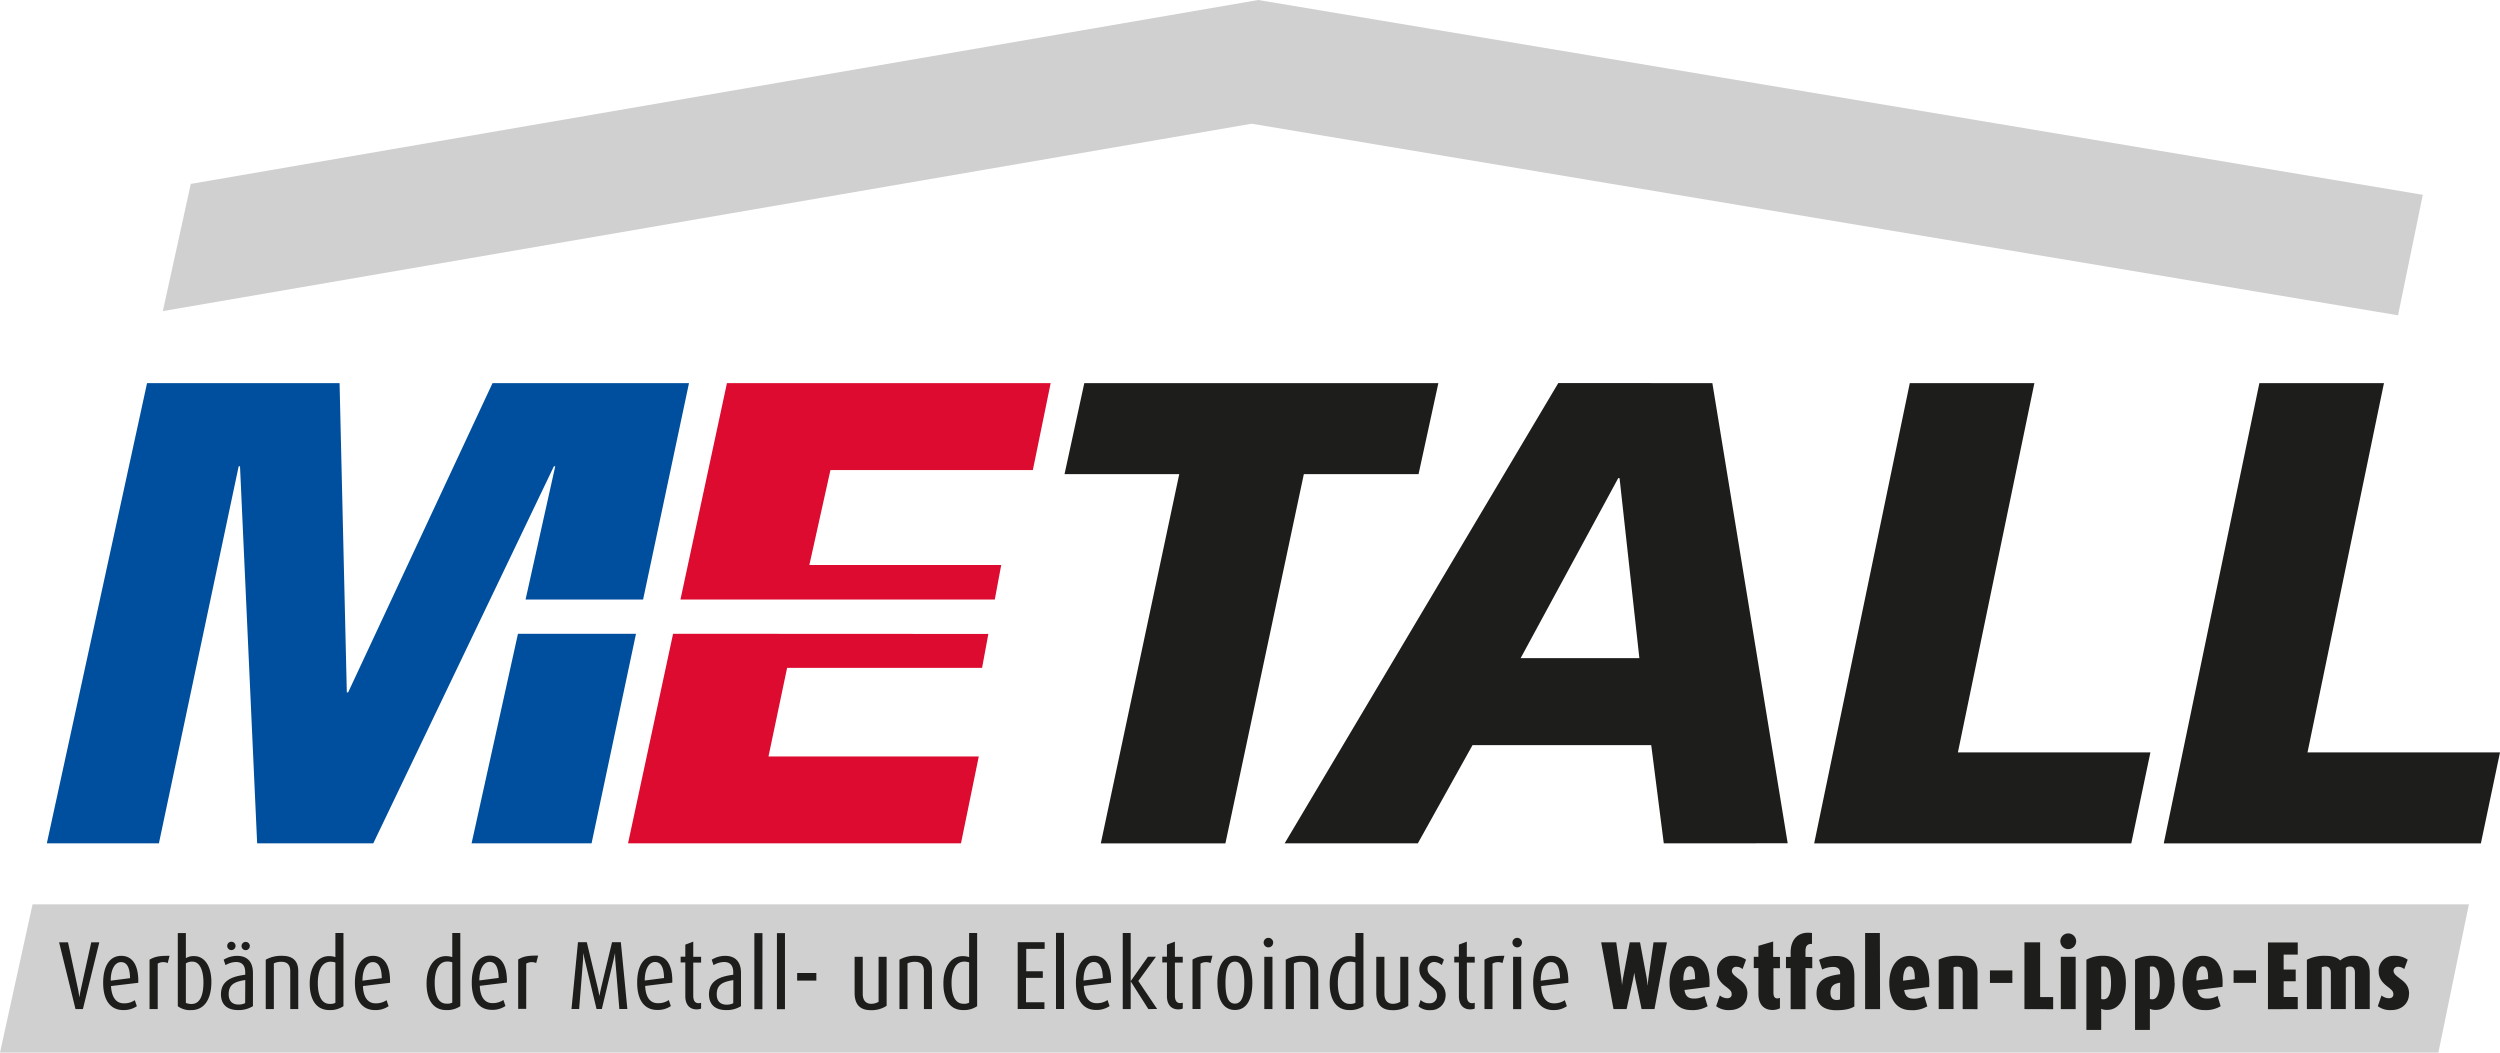
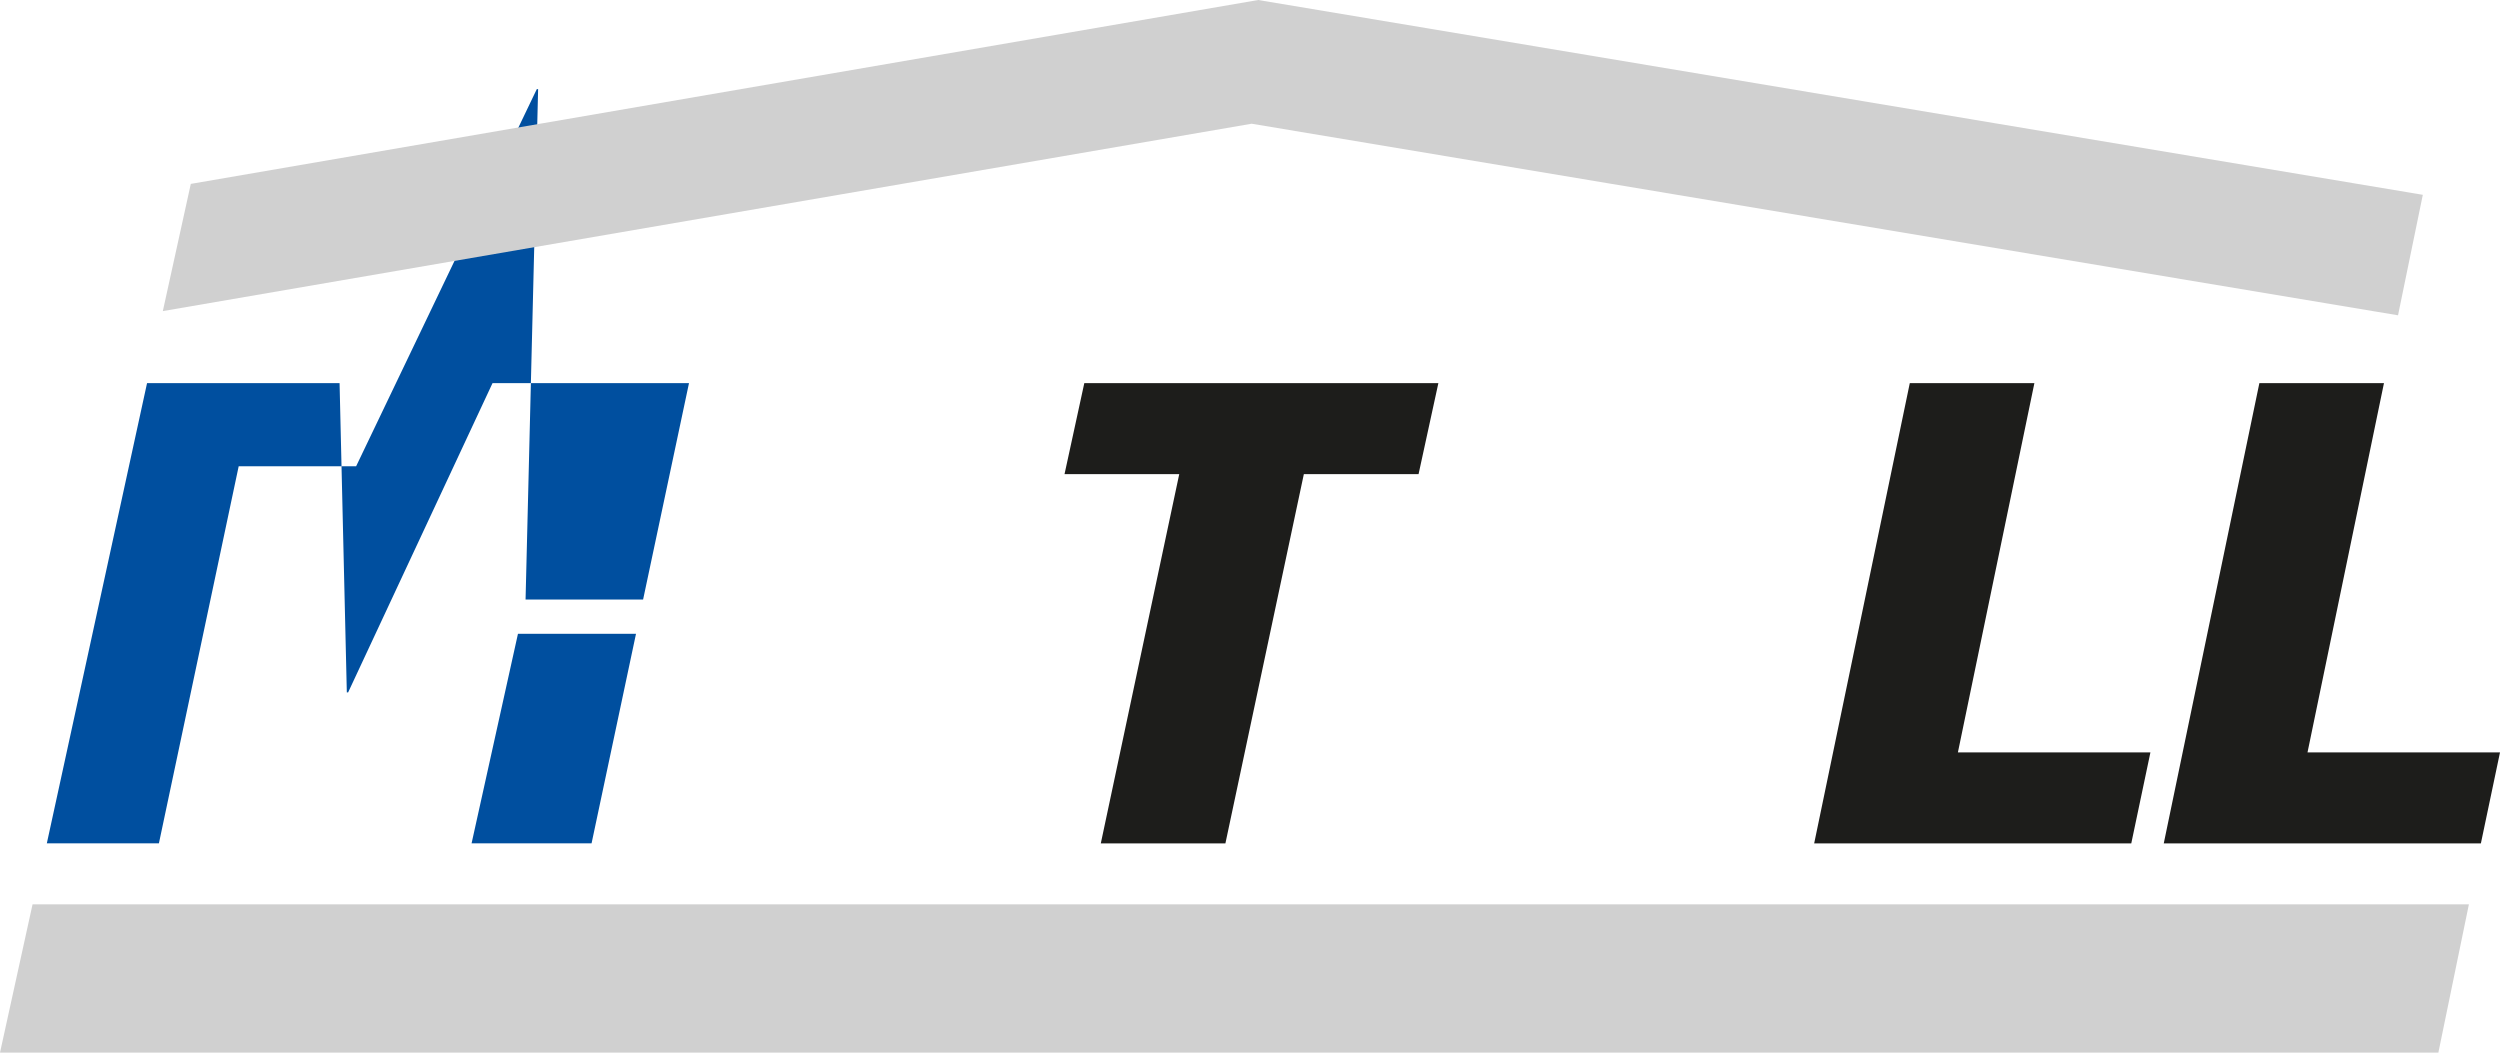
<svg xmlns="http://www.w3.org/2000/svg" viewBox="0 0 796.53 335.38">
  <defs>
    <style>.cls-1{fill:none;}.cls-2{fill:#004f9f;}.cls-3{fill:#dd0b2f;}.cls-4{fill:#1d1d1b;}.cls-5{fill:#d0d0d0;}.cls-6{clip-path:url(#clip-path);}</style>
    <clipPath id="clip-path" transform="translate(-21.75 -102.98)">
      <rect class="cls-1" x="21.75" y="102.98" width="796.53" height="335.38" />
    </clipPath>
  </defs>
  <title>logo-metall-westfalen-lippe-ems</title>
  <g id="Logo">
-     <path class="cls-2" d="M186.78,304.91,172,371.68h38.23l14.16-66.77ZM226.65,294l14.62-68.94h-62.6l-46,98.52h-.42l-2.31-98.52H68.6L36.67,371.68H72.38L97.8,251.53h.42l5.46,120.15h37l57.56-120.15h.42L189.2,294Z" transform="translate(-21.75 -102.98)" />
-     <path class="cls-3" d="M236.2,304.91l-14.35,66.77H327.93L333.6,344h-67l5.93-28.22h62.12l2-10.82Zm120.3-79.85H253.36L238.55,294H338.7l2.05-11H279.62l6.72-30.25h64.49Z" transform="translate(-21.75 -102.98)" />
+     <path class="cls-2" d="M186.78,304.91,172,371.68h38.23l14.16-66.77ZM226.65,294l14.62-68.94h-62.6l-46,98.52h-.42l-2.31-98.52H68.6L36.67,371.68H72.38L97.8,251.53h.42h37l57.56-120.15h.42L189.2,294Z" transform="translate(-21.75 -102.98)" />
    <polygon class="cls-4" points="350.73 268.71 390.43 268.71 415.42 151.07 451.97 151.07 458.28 122.08 345.47 122.08 339.17 151.07 375.72 151.07 350.73 268.71" />
-     <path class="cls-4" d="M544.07,312.66H506.25l31.09-57.35h.42Zm47.26,59-24-146.62H518.23L431.05,371.68h42.44l17.43-31.3h56.93l4,31.3Z" transform="translate(-21.75 -102.98)" />
    <polygon class="cls-4" points="578.02 268.71 617.72 268.71 679.05 268.71 685.15 239.72 623.81 239.72 648.18 122.08 608.48 122.08 578.02 268.71" />
    <polygon class="cls-4" points="719.86 122.08 689.4 268.71 729.1 268.71 790.44 268.71 796.53 239.72 735.2 239.72 759.56 122.08 719.86 122.08" />
    <polygon class="cls-5" points="400.88 0 60.79 58.59 51.88 99.12 398.79 39.42 764.04 100.46 771.94 62.07 400.88 0" />
  </g>
  <g id="Balken_unten" data-name="Balken unten">
    <g class="cls-6">
      <polygon class="cls-5" points="786.62 288.14 10.37 288.14 0 335.38 776.89 335.38 786.62 288.14" />
    </g>
  </g>
  <g id="Verbaende_WLE" data-name="Verbaende WLE">
-     <path class="cls-4" d="M789.32,419.67c0-2.38-1.12-3.59-2.85-4.85-1.48-1.12-2.1-1.68-2.1-2.51a1.31,1.31,0,0,1,1.39-1.3,2.92,2.92,0,0,1,2,.74l1.11-3a7,7,0,0,0-4.36-1.23,4.74,4.74,0,0,0-4.88,5.07c0,2.19,1.3,3.59,2.84,4.76s1.83,1.55,1.83,2.48c0,.71-.5,1.2-1.39,1.2a3.76,3.76,0,0,1-2.38-.89l-1.18,3.43a6.6,6.6,0,0,0,4.33,1.23c3.31,0,5.6-2.16,5.6-5.13m-12.5,4.82V412.87c0-3.4-1.91-5.35-4.88-5.35a6.35,6.35,0,0,0-4.55,1.48c-.77-.8-2.1-1.48-4.6-1.48a12.42,12.42,0,0,0-6,1.24v15.73h4.73V411.17a2.72,2.72,0,0,1,1.27-.25c1.14,0,1.64.8,1.64,1.95v11.62h4.76v-13.1a1.83,1.83,0,0,1,1.33-.47c1.08,0,1.58.77,1.58,1.95v11.62Zm-22.94,0v-3.86h-4.49v-5h3.84v-3.74h-3.84v-4.77h4.49v-3.86h-9.49v21.27Zm-13.3-12.36h-7.14v4h7.14Zm-15.28,2.81-3.71.46c-.06-2.5.68-4.54,2-4.54s1.77,1.57,1.73,4.08m4.58,2.47c.37-6-1.64-9.89-6.18-9.89-4.24,0-6.53,3.86-6.53,8.59,0,5.2,2.26,8.69,6.93,8.69a9.23,9.23,0,0,0,5.2-1.23l-1-3.28a6.39,6.39,0,0,1-3.43.84c-1.82,0-2.66-.9-2.94-2.73Zm-20-1.2c0,2.38-.41,5.16-2.42,5.16a2.71,2.71,0,0,1-.71-.09V411a3,3,0,0,1,.77-.09c1.92,0,2.36,2.75,2.36,5.29m4.72-.06c0-6-2.75-8.63-7.14-8.63a11,11,0,0,0-5.44,1.24v22.38h4.73V424.4a4.19,4.19,0,0,0,2,.34c3.49,0,5.9-3.34,5.9-8.59m-20.28.06c0,2.38-.4,5.16-2.41,5.16a2.78,2.78,0,0,1-.72-.09V411a3.1,3.1,0,0,1,.78-.09c1.92,0,2.35,2.75,2.35,5.29m4.73-.06c0-6-2.75-8.63-7.14-8.63a10.92,10.92,0,0,0-5.44,1.24v22.38h4.72V424.4a4.22,4.22,0,0,0,1.95.34c3.5,0,5.91-3.34,5.91-8.59m-16-8.32h-4.73V424.5h4.73Zm.16-4.95a2.52,2.52,0,0,0-2.54-2.5,2.49,2.49,0,0,0,0,5,2.52,2.52,0,0,0,2.54-2.47m-7.33,21.61v-3.86h-4.15V403.22h-5v21.27Zm-13-12.36h-7.14v4h7.14Zm-11.1,12.36V412.87c0-3.56-1.79-5.35-6.37-5.35a12.77,12.77,0,0,0-6,1.23v15.74h4.73V411.17a2.73,2.73,0,0,1,1.27-.19c1.2,0,1.64.68,1.64,1.89v11.62Zm-20-9.55-3.71.46c-.06-2.5.68-4.54,2-4.54s1.76,1.57,1.73,4.08m4.58,2.47c.37-6-1.64-9.89-6.19-9.89-4.23,0-6.52,3.86-6.52,8.59,0,5.2,2.26,8.69,6.92,8.69a9.19,9.19,0,0,0,5.2-1.23l-1-3.28a6.39,6.39,0,0,1-3.43.84c-1.83,0-2.66-.9-2.94-2.73Zm-15.71-17.19H616V424.5h4.76ZM608,421.4a3,3,0,0,1-1.05.19c-1.37,0-2-.83-2-2.35,0-2,1-2.88,3.1-3.16Zm4.57,2.17V414c0-4.76-2.35-6.43-5.69-6.43a11.91,11.91,0,0,0-5.56,1.23l1,3.09a8,8,0,0,1,3.61-.83c1.33,0,2.11.68,2.11,1.86v.46c-4.61.59-7.52,1.95-7.52,6.13,0,3.46,2.14,5.34,6.28,5.34,2.84,0,4.58-.43,5.81-1.23m-13.45-12.16v-3.58H597V406c0-1.86.83-2.35,2.07-2.26v-3.49c-4-.59-6.8,1.61-6.8,6.18v1.43h-1.49v3.58h1.49v13.08H597V411.41Zm-10.3,12.84v-3.4a1.9,1.9,0,0,1-.86.18c-.75,0-1.21-.49-1.21-1.91v-7.71h2.07v-3.58H586.7v-4.92L582,404.33v3.5h-1.48v3.58H582v8.26c0,3,1.49,5.1,4.48,5.1a5.12,5.12,0,0,0,2.32-.52m-10.3-4.58c0-2.38-1.11-3.59-2.84-4.85-1.49-1.12-2.11-1.68-2.11-2.51a1.32,1.32,0,0,1,1.4-1.3,2.92,2.92,0,0,1,2,.74l1.11-3a7,7,0,0,0-4.36-1.23,4.74,4.74,0,0,0-4.88,5.07c0,2.19,1.3,3.59,2.84,4.76s1.82,1.55,1.82,2.48c0,.71-.49,1.2-1.39,1.2a3.81,3.81,0,0,1-2.38-.89l-1.17,3.43a6.6,6.6,0,0,0,4.33,1.23c3.31,0,5.59-2.16,5.59-5.13m-16.66-4.73-3.71.46c-.07-2.5.68-4.54,2-4.54s1.76,1.57,1.73,4.08m4.58,2.47c.37-6-1.65-9.89-6.19-9.89-4.24,0-6.53,3.86-6.53,8.59,0,5.2,2.26,8.69,6.93,8.69a9.23,9.23,0,0,0,5.2-1.23l-1-3.28a6.4,6.4,0,0,1-3.44.84c-1.82,0-2.66-.9-2.93-2.73Zm-13.55-14.19h-4.27L547,414.35c-.19,1.21-.25,2.54-.25,2.54h-.06s-.13-1.33-.34-2.57l-2.07-11.1H541l-2.1,11.16c-.22,1.21-.35,2.51-.35,2.51h0s-.09-1.3-.27-2.54l-1.58-11.13h-4.8l3.93,21.27H540l2-9.18c.25-1.17.43-2.29.43-2.29h.06s.13,1.12.37,2.29l1.92,9.18h4.11Zm-34.05,11.41-6.15.8c0-3.77,1.42-5.91,3.28-5.91s2.81,1.68,2.87,5.11m2.63,1.48c.12-5.72-1.92-8.59-5.44-8.59s-5.75,3.06-5.75,8.59c0,5.94,2.59,8.69,6.37,8.69a7.35,7.35,0,0,0,4.36-1.23l-.65-1.92a5.94,5.94,0,0,1-3.53,1c-2.41,0-3.86-1.91-4-5.5Zm-15-8.28h-2.59v16.66h2.59Zm.22-4.77a1.52,1.52,0,0,0-3,0,1.52,1.52,0,1,0,3,0m-5.57,4.46c-3.58-.06-4.91.37-6.36,1.23v15.74h2.56V410a3.52,3.52,0,0,1,3.18-.18Zm-9.46,16.85v-1.88a3.51,3.51,0,0,1-.8.12c-1,0-1.71-.62-1.71-2.38V409.68h2.51v-1.85H489.1V403l-2.53.95v3.84h-1.48v1.85h1.48v10.74c0,2.78,1.45,4.2,3.59,4.2a3.9,3.9,0,0,0,1.45-.25m-9.25-4.11c0-2.57-1.48-3.87-3.21-5.14-1.49-1.05-2.57-1.91-2.57-3.46a2.08,2.08,0,0,1,2-2.14,3.77,3.77,0,0,1,2.54,1l.68-1.73a5.14,5.14,0,0,0-3.59-1.23,4.2,4.2,0,0,0-4.23,4.39c0,2.25,1.66,3.77,3.24,4.95s2.38,1.79,2.38,3.49a2.27,2.27,0,0,1-2.38,2.29,3.93,3.93,0,0,1-2.84-1.05l-.68,2a5.28,5.28,0,0,0,3.83,1.23,4.6,4.6,0,0,0,4.79-4.54m-11.87,3.18V407.83h-2.56v14.32a4.37,4.37,0,0,1-2.36.65c-1.67,0-2.69-1.09-2.69-3.16V407.83h-2.59v11.5c0,3.74,1.76,5.5,5.13,5.5a8.65,8.65,0,0,0,5.07-1.39m-16.85-.95a3.36,3.36,0,0,1-1.8.34c-2.72,0-3.8-2.76-3.8-6.68,0-3.44,1-6.75,4.08-6.75a5,5,0,0,1,1.52.25Zm2.56,1.08V400.25h-2.56v7.67a6.85,6.85,0,0,0-2-.31c-3.59,0-6.19,3.21-6.19,8.75,0,5.17,2.13,8.44,6.25,8.44a7.44,7.44,0,0,0,4.48-1.23m-14.38.92V412.43c0-3.53-2-4.91-5.1-4.91a10,10,0,0,0-5.26,1.23v15.74H434V409.92a5.22,5.22,0,0,1,2.47-.49c1.8,0,2.76,1,2.76,3v12.06Zm-14.59-16.66h-2.6v16.66h2.6Zm.21-4.77a1.52,1.52,0,0,0-3,0,1.52,1.52,0,1,0,3,0m-9.18,13.09c0,3.34-.49,6.59-3,6.59s-3-3.25-3-6.59.49-6.78,3-6.78,3,3.43,3,6.78m2.56,0c0-4.89-1.6-8.66-5.56-8.66s-5.57,3.77-5.57,8.66,1.64,8.62,5.6,8.62,5.53-3.83,5.53-8.62m-12.71-8.66c-3.58-.06-4.91.37-6.36,1.23v15.74h2.56V410a3.54,3.54,0,0,1,3.19-.18Zm-9.46,16.85v-1.88a3.43,3.43,0,0,1-.8.12c-1,0-1.7-.62-1.7-2.38V409.68h2.5v-1.85h-2.5V403l-2.54.95v3.84h-1.48v1.85h1.48v10.74c0,2.78,1.46,4.2,3.59,4.2a3.94,3.94,0,0,0,1.45-.25m-8.16.12-6-8.92,5.62-7.72h-2.56l-5.45,7.72H382V400.25h-2.53v24.24H382v-8.76h.06l5.57,8.76Zm-17.32-9.86-6.15.8c0-3.77,1.42-5.91,3.27-5.91s2.82,1.68,2.88,5.11m2.63,1.48c.12-5.72-1.92-8.59-5.44-8.59s-5.75,3.06-5.75,8.59c0,5.94,2.59,8.69,6.36,8.69a7.3,7.3,0,0,0,4.36-1.23l-.65-1.92a5.87,5.87,0,0,1-3.52,1c-2.41,0-3.87-1.91-4.05-5.5Zm-15-15.86H358.2v24.24h2.57Zm-6.22,24.24v-2.13h-5.87v-7.79H354v-2.1h-5.28v-7.12h5.87v-2.13H346v21.27Zm-24-2a3.36,3.36,0,0,1-1.8.34c-2.72,0-3.8-2.76-3.8-6.68,0-3.44,1-6.75,4.08-6.75a5,5,0,0,1,1.52.25Zm2.56,1.08V400.25h-2.56v7.67a6.85,6.85,0,0,0-2-.31c-3.59,0-6.19,3.21-6.19,8.75,0,5.17,2.13,8.44,6.25,8.44a7.46,7.46,0,0,0,4.48-1.23m-14.38.92V412.43c0-3.53-2-4.91-5.1-4.91a9.9,9.9,0,0,0-5.25,1.23v15.74h2.56V409.92a5.19,5.19,0,0,1,2.47-.49c1.8,0,2.76,1,2.76,3v12.06Zm-14.44-1.05V407.83h-2.56v14.32a4.37,4.37,0,0,1-2.36.65c-1.67,0-2.69-1.09-2.69-3.16V407.83h-2.59v11.5c0,3.74,1.76,5.5,5.13,5.5a8.65,8.65,0,0,0,5.07-1.39M281.85,413h-6.12v2.41h6.12Zm-10-12.71h-2.56v24.24h2.56Zm-7.17,0H262.1v24.24h2.56Zm-9.31,22.33a4.67,4.67,0,0,1-2.1.46c-2,0-3.16-1.11-3.16-3.28,0-3.09,1.86-4,5.29-4.54Zm2.47,1V413c0-4.14-2.37-5.47-5-5.47a8.06,8.06,0,0,0-4.33,1.23l.58,1.73a6.73,6.73,0,0,1,3.37-1c1.71,0,2.91.9,2.91,3.25v.81c-4.14.52-7.73,1.82-7.73,6.25,0,3,1.76,5,5.41,5a8.47,8.47,0,0,0,4.76-1.23m-12.68.8v-1.88a3.35,3.35,0,0,1-.8.12c-1,0-1.7-.62-1.7-2.38V409.68h2.5v-1.85h-2.5V403l-2.53.95v3.84h-1.49v1.85h1.49v10.74c0,2.78,1.45,4.2,3.58,4.2a3.86,3.86,0,0,0,1.45-.25m-11.81-9.74-6.15.8c0-3.77,1.42-5.91,3.28-5.91s2.81,1.68,2.87,5.11m2.63,1.48c.13-5.72-1.92-8.59-5.44-8.59s-5.75,3.06-5.75,8.59c0,5.94,2.59,8.69,6.37,8.69a7.35,7.35,0,0,0,4.36-1.23l-.65-1.92a5.94,5.94,0,0,1-3.53,1c-2.41,0-3.86-1.91-4-5.5Zm-14.32,8.38-2.07-21.27h-2.81l-3.46,14.44c-.31,1.33-.53,2.57-.53,2.57h-.06s-.22-1.27-.53-2.6l-3.46-14.41H205.9l-2.07,21.27h2.44l1.21-15.24c.09-1.05.09-2.41.09-2.41h.06s.28,1.39.53,2.44l3.65,15.21h1.7l3.62-15.24c.28-1.14.53-2.41.53-2.41h.06s0,1.27.09,2.41l1.27,15.24Zm-28.42-17c-3.59-.06-4.91.37-6.36,1.23v15.74h2.56V410a3.52,3.52,0,0,1,3.18-.18Zm-12.58,7.11-6.16.8c0-3.77,1.43-5.91,3.28-5.91s2.81,1.68,2.88,5.11m2.63,1.48c.12-5.72-1.92-8.59-5.45-8.59s-5.75,3.06-5.75,8.59c0,5.94,2.6,8.69,6.37,8.69a7.33,7.33,0,0,0,4.36-1.23l-.65-1.92a5.9,5.9,0,0,1-3.52,1c-2.42,0-3.87-1.91-4-5.5Zm-17.41,6.38a3.36,3.36,0,0,1-1.8.34c-2.72,0-3.8-2.76-3.8-6.68,0-3.44,1-6.75,4.08-6.75a5,5,0,0,1,1.52.25Zm2.56,1.08V400.25h-2.56v7.67a6.85,6.85,0,0,0-2-.31c-3.59,0-6.19,3.21-6.19,8.75,0,5.17,2.13,8.44,6.25,8.44a7.46,7.46,0,0,0,4.48-1.23m-25-8.94-6.15.8c0-3.77,1.42-5.91,3.28-5.91s2.81,1.68,2.87,5.11m2.63,1.48c.12-5.72-1.92-8.59-5.44-8.59s-5.75,3.06-5.75,8.59c0,5.94,2.59,8.69,6.37,8.69a7.33,7.33,0,0,0,4.36-1.23l-.65-1.92a5.94,5.94,0,0,1-3.53,1c-2.41,0-3.86-1.91-4-5.5Zm-17.41,6.38a3.31,3.31,0,0,1-1.79.34c-2.72,0-3.81-2.76-3.81-6.68,0-3.44,1-6.75,4.09-6.75a4.9,4.9,0,0,1,1.51.25Zm2.57,1.08V400.25h-2.57v7.67a6.73,6.73,0,0,0-2-.31c-3.58,0-6.18,3.21-6.18,8.75,0,5.17,2.13,8.44,6.25,8.44a7.46,7.46,0,0,0,4.48-1.23m-14.38.92V412.43c0-3.53-2-4.91-5.1-4.91a10,10,0,0,0-5.26,1.23v15.74H109V409.92a5.24,5.24,0,0,1,2.48-.49c1.79,0,2.75,1,2.75,3v12.06Zm-16.92-1.91a4.64,4.64,0,0,1-2.1.46c-2,0-3.15-1.11-3.15-3.28,0-3.09,1.85-4,5.29-4.54Zm2.48,1V413c0-4.14-2.38-5.47-5-5.47a8.09,8.09,0,0,0-4.33,1.23l.59,1.73a6.73,6.73,0,0,1,3.37-1c1.7,0,2.91.9,2.91,3.25v.81c-4.15.52-7.73,1.82-7.73,6.25,0,3,1.76,5,5.41,5a8.52,8.52,0,0,0,4.76-1.23M96.8,404.36a1.33,1.33,0,0,0-2.66,0,1.33,1.33,0,1,0,2.66,0m4.55,0a1.32,1.32,0,1,0-1.33,1.36,1.35,1.35,0,0,0,1.33-1.36M86.57,415.93c0,4-1,6.93-3.81,6.93a4.7,4.7,0,0,1-1.79-.34V409.93a3.55,3.55,0,0,1,2.1-.56c2.41,0,3.5,3,3.5,6.56m2.53-.12c0-5-2.16-8.2-5.47-8.2a4.69,4.69,0,0,0-2.66.65v-8H78.4v23.32a6.52,6.52,0,0,0,4.3,1.23c4.27,0,6.4-3.64,6.4-9m-13.33-8.29c-3.59-.06-4.91.37-6.37,1.23v15.74H72V410a3.52,3.52,0,0,1,3.18-.18Zm-12.59,7.11-6.15.8c0-3.77,1.42-5.91,3.28-5.91s2.81,1.68,2.87,5.11m2.63,1.48c.13-5.72-1.91-8.59-5.44-8.59s-5.75,3.06-5.75,8.59c0,5.94,2.6,8.69,6.37,8.69a7.33,7.33,0,0,0,4.36-1.23l-.65-1.92a5.91,5.91,0,0,1-3.53,1c-2.41,0-3.86-1.91-4.05-5.5ZM53.39,403.22H50.82l-3.31,15c-.25,1.11-.46,2.41-.46,2.41H47s-.15-1.33-.37-2.41l-3.21-15H40.58l5.23,21.27h2.35Z" transform="translate(-21.75 -102.98)" />
-   </g>
+     </g>
</svg>